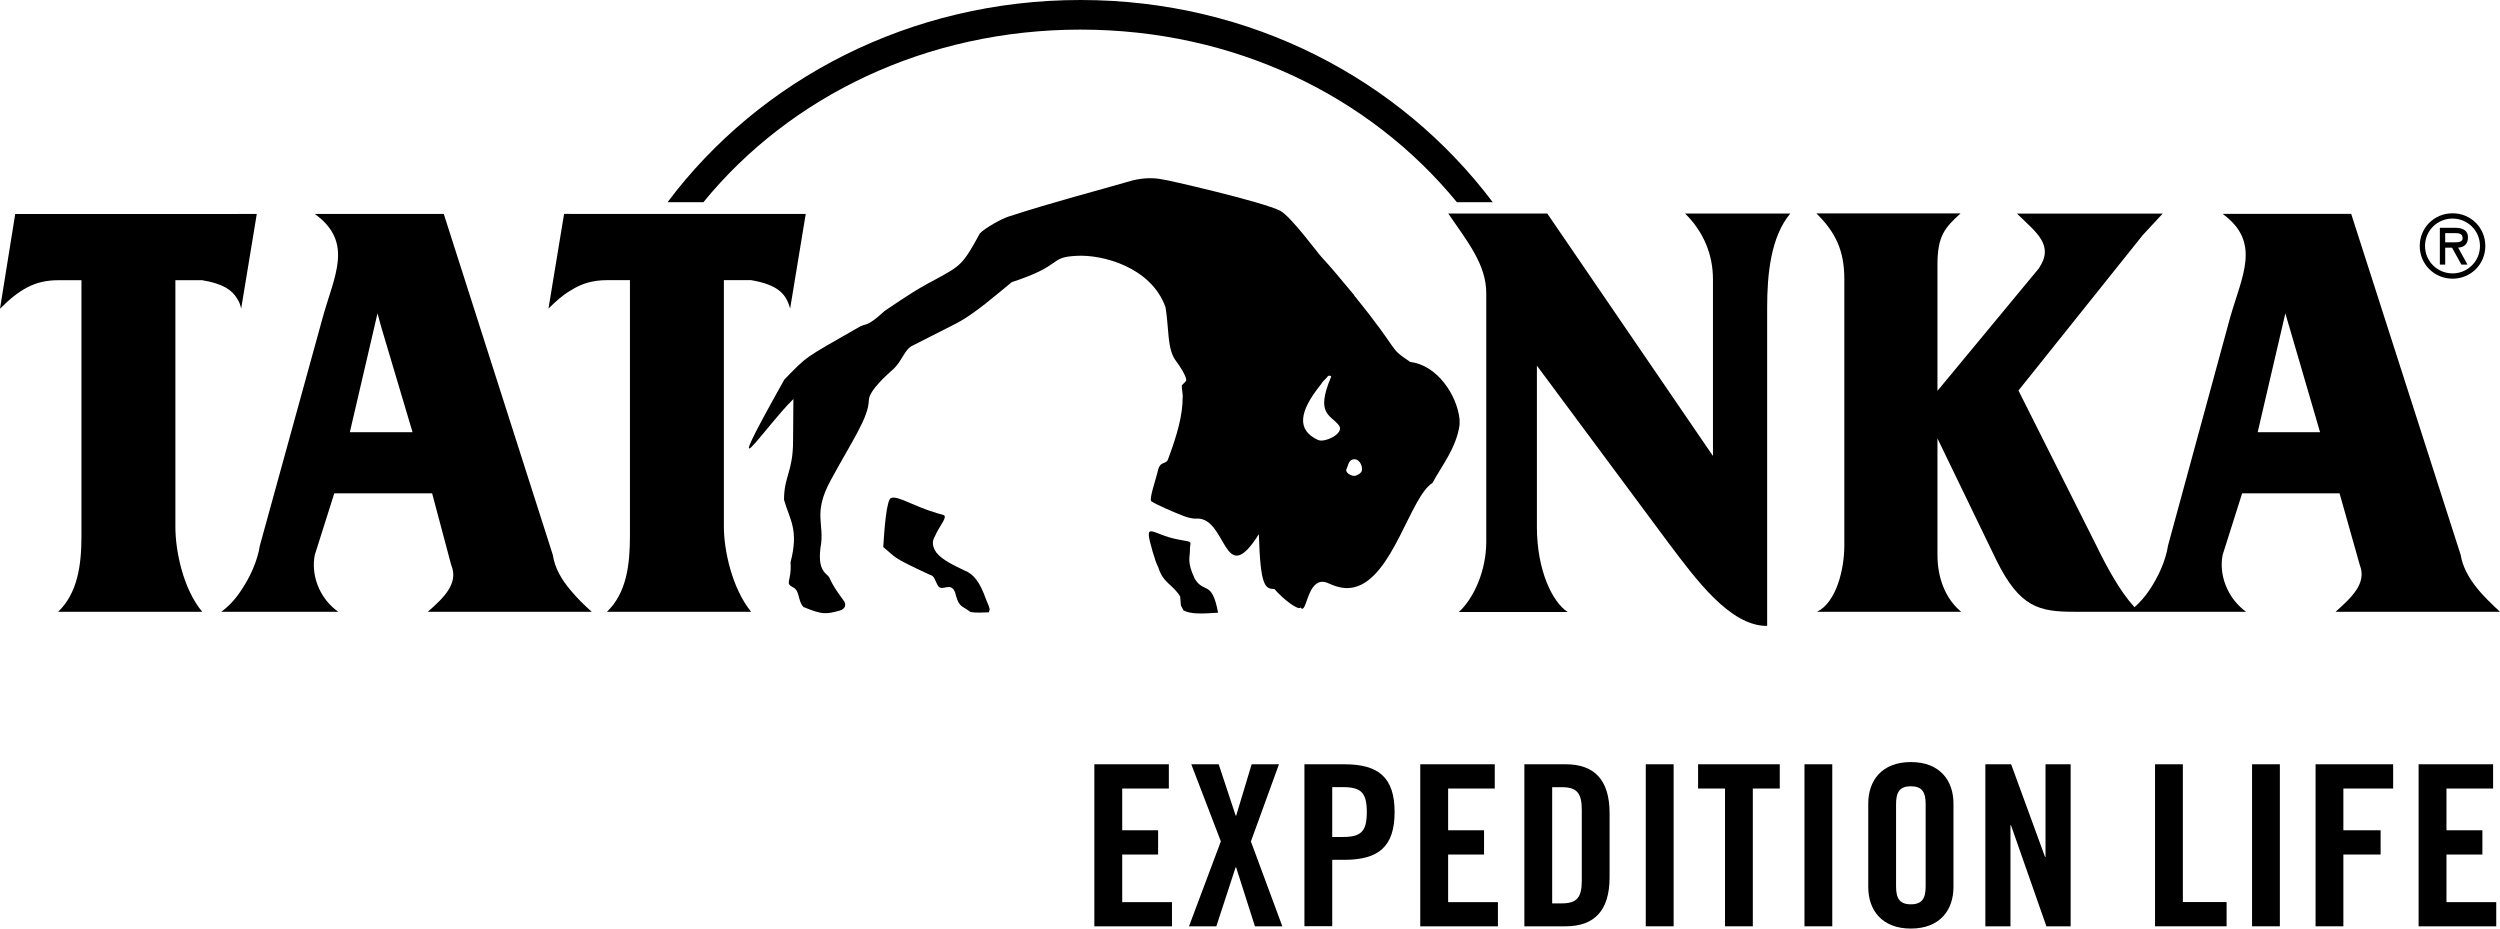
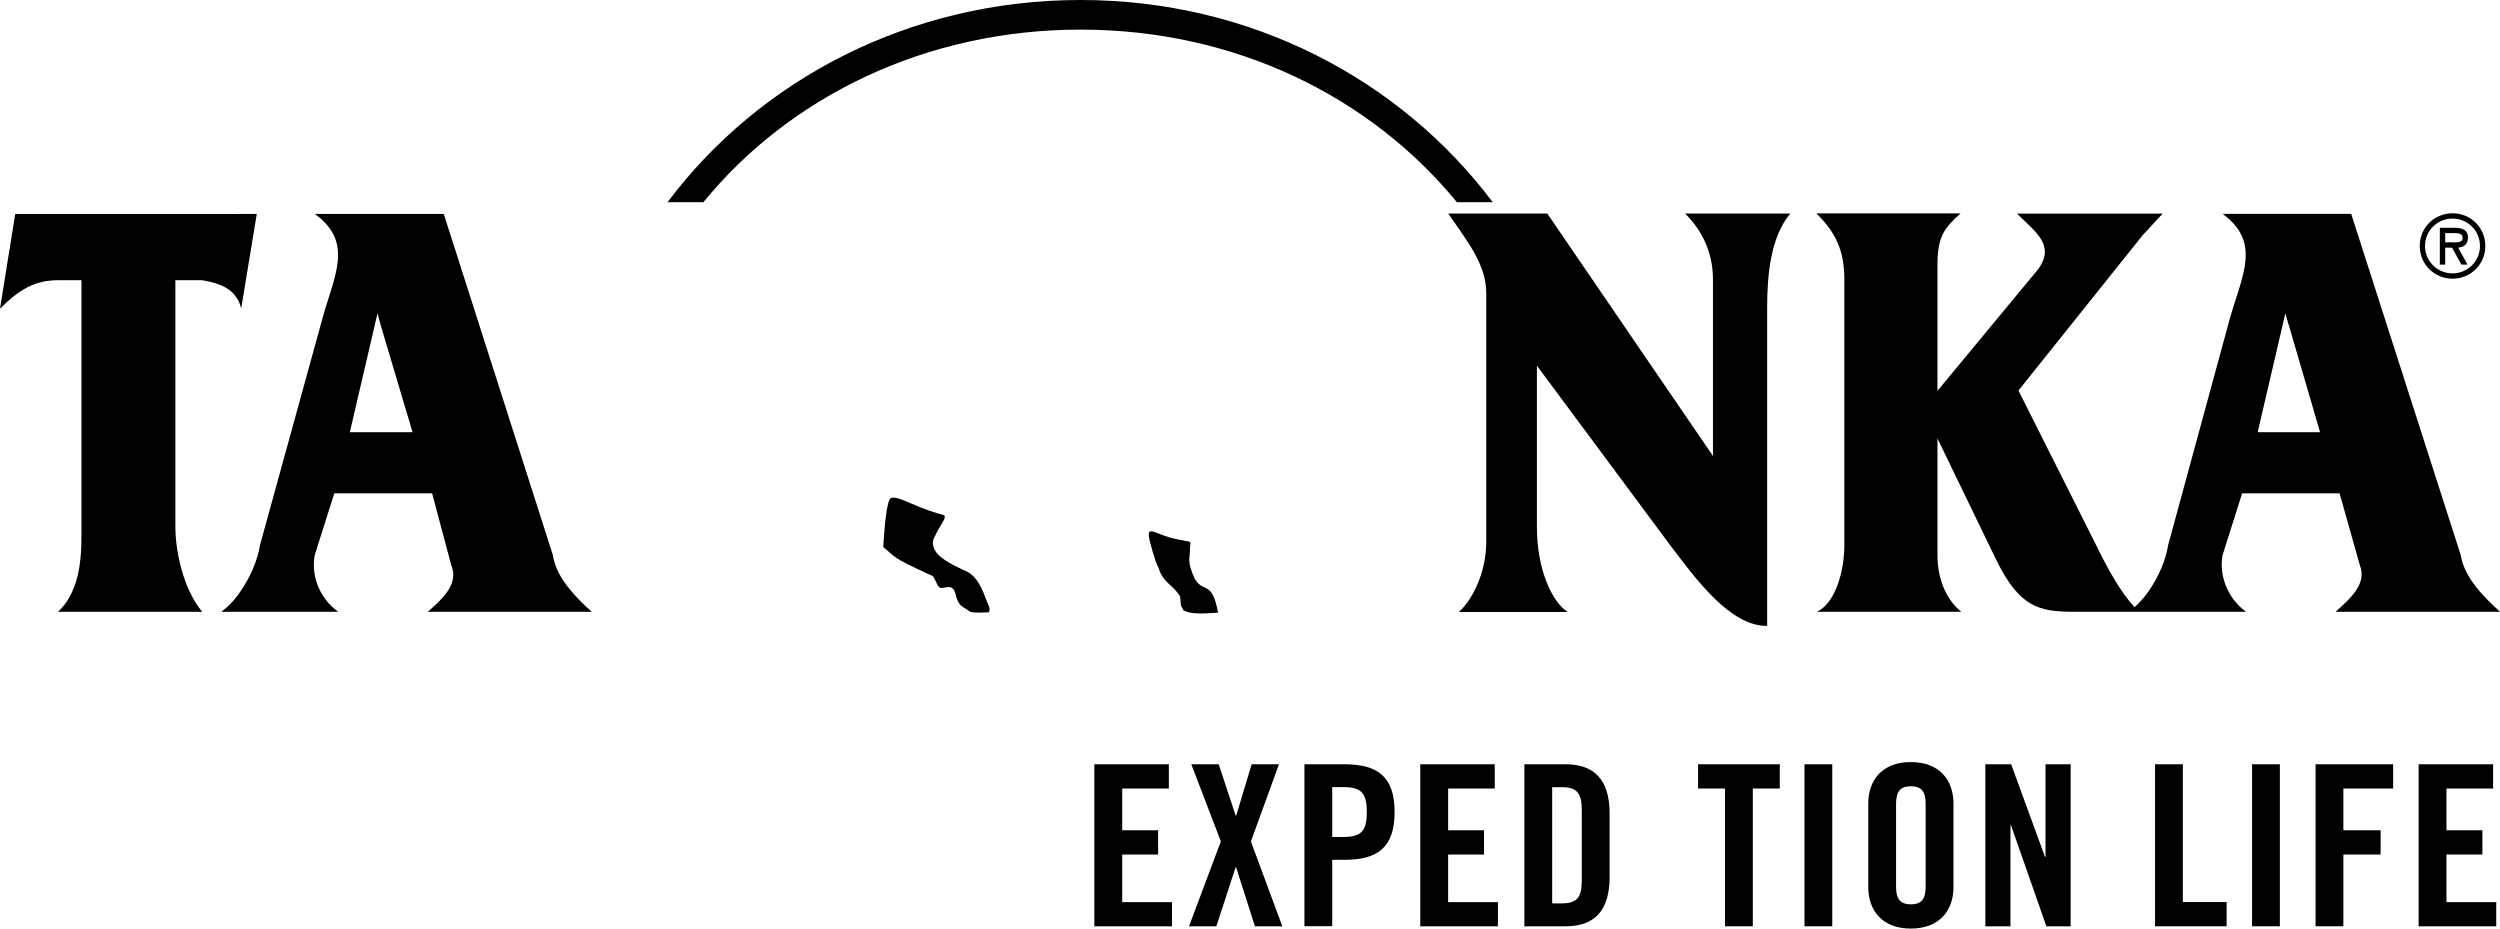
<svg xmlns="http://www.w3.org/2000/svg" width="175" height="65" viewBox="0 0 175 65" fill="none">
  <path d="M46.727 14.156C53.165 5.568 63.694 0 75.638 0C87.582 0 98.03 5.568 104.493 14.156H101.984C95.901 6.735 86.438 2.073 75.638 2.073C64.838 2.073 55.294 6.735 49.236 14.156H46.727Z" fill="black" />
  <path d="M16.61 14.976H17.975L16.882 21.604C16.826 21.36 16.746 21.112 16.61 20.924C16.254 20.296 15.602 19.859 14.158 19.615H12.277V36.881C12.277 38.518 12.793 41.191 14.158 42.828H4.066C5.431 41.52 5.702 39.554 5.702 37.538V19.615H4.066C2.429 19.615 1.337 20.272 0 21.609L1.065 14.981H16.61V14.976Z" fill="black" />
  <path d="M28.878 30.253L26.669 22.833L26.426 21.933L24.489 30.253H28.878ZM39.927 42.824H29.948C31.064 41.843 32.128 40.835 31.584 39.55L30.248 34.531H23.401L22.036 38.842C21.764 40.206 22.308 41.843 23.673 42.824H15.49C15.982 42.467 16.446 41.979 16.826 41.407C17.506 40.427 18.027 39.254 18.191 38.19L22.58 22.261C23.396 19.287 24.789 16.97 22.036 14.976H31.064L38.698 38.846C38.834 39.775 39.327 40.591 39.927 41.299C40.391 41.871 40.935 42.392 41.428 42.828H39.927V42.824Z" fill="black" />
-   <path d="M39.927 14.976H56.401L55.309 21.604C55.037 20.596 54.493 19.939 52.579 19.611H50.671V36.876C50.671 38.513 51.243 41.187 52.579 42.824H42.487C43.852 41.515 44.096 39.55 44.096 37.533V19.611H42.487C41.479 19.611 40.687 19.855 39.922 20.347C39.406 20.647 38.914 21.084 38.393 21.599L39.486 14.972H39.922L39.927 14.976Z" fill="black" />
  <path d="M104.038 20.521C104.038 18.527 102.743 16.937 101.379 14.948H108.31L119.907 31.918V19.54C119.907 17.875 119.288 16.257 117.956 14.948H125.319C123.954 16.585 123.701 19.189 123.701 21.534V43.813C121.084 43.842 118.655 40.46 116.854 38.086L107.583 25.596V36.89C107.583 39.92 108.671 42.153 109.736 42.838H102.124C103.189 41.857 104.038 39.92 104.038 37.927V20.521Z" fill="black" />
  <path d="M160.219 22.777L159.975 21.933L158.038 30.253H162.404L160.223 22.781L160.219 22.777ZM151.383 14.958L149.995 16.454L141.292 27.336L146.745 38.19C147.482 39.714 148.438 41.454 149.418 42.505C149.775 42.181 150.127 41.796 150.427 41.351C151.083 40.394 151.599 39.249 151.763 38.185L156.101 22.256C156.945 19.282 158.31 16.965 155.585 14.972H164.584L172.247 38.842C172.519 40.507 173.94 41.843 175 42.824H163.492C164.585 41.843 165.701 40.835 165.185 39.55L163.769 34.531H156.95L155.585 38.842C155.313 40.206 155.885 41.843 157.222 42.824H145.193C142.741 42.824 141.376 42.523 139.739 39.198L135.622 30.689V38.842C135.622 40.858 136.466 42.167 137.287 42.824H127.195C128.531 42.167 129.103 39.878 129.103 38.185V19.531C129.103 17.538 128.484 16.248 127.148 14.939H137.24C136.124 15.947 135.622 16.529 135.622 18.523V27.359L142.712 18.795C143.829 17.158 142.553 16.29 141.188 14.953H151.388L151.383 14.958Z" fill="black" />
  <path d="M169.382 17.219C169.382 15.943 170.395 14.93 171.68 14.93C172.965 14.93 173.973 15.943 173.973 17.219C173.973 18.494 172.96 19.508 171.68 19.508C170.4 19.508 169.382 18.494 169.382 17.219ZM169.752 17.219C169.752 18.297 170.625 19.137 171.675 19.137C172.726 19.137 173.598 18.297 173.598 17.219C173.598 16.14 172.726 15.3 171.675 15.3C170.625 15.3 169.752 16.135 169.752 17.219ZM172.726 18.523H172.299L171.642 17.336H171.164V18.523H170.789V15.947H171.872C172.336 15.947 172.758 16.088 172.758 16.628C172.758 17.134 172.416 17.322 172.069 17.331L172.721 18.518L172.726 18.523ZM171.164 16.318V16.961H171.558C171.91 16.961 172.383 17.017 172.383 16.67C172.383 16.341 172.111 16.318 171.802 16.318H171.159H171.164Z" fill="black" />
  <path d="M65.537 40.769C65.537 40.769 65.588 40.872 65.612 40.919C65.888 41.599 66.671 40.464 66.925 41.726C67.154 42.509 67.356 42.406 67.933 42.838C68.163 42.861 68.163 42.913 69.222 42.861C69.274 42.584 69.373 42.786 69.021 41.951C68.589 40.741 68.163 40.183 67.506 39.93C66.826 39.601 65.94 39.198 65.537 38.668C65.307 38.316 65.185 37.936 65.461 37.505L65.565 37.279C65.841 36.749 66.371 36.116 66.019 36.041C65.841 35.99 65.719 35.962 65.565 35.915C63.82 35.385 62.887 34.7 62.38 34.855C62.052 34.953 61.902 37.101 61.827 38.293C62.788 39.076 62.334 38.949 64.983 40.188C65.26 40.314 65.311 40.239 65.541 40.769H65.537Z" fill="black" />
  <path d="M82.484 37.767C80.567 37.416 80.013 36.295 80.693 38.645C80.946 39.376 80.796 39.099 81.096 39.756C81.425 40.816 82.105 40.919 82.611 41.754L82.663 42.387L82.841 42.716C82.841 42.716 82.841 42.73 82.864 42.739C83.371 42.992 84.102 42.969 85.265 42.889C84.839 40.591 84.304 41.576 83.647 40.539C83.043 39.278 83.319 39.024 83.296 38.415C83.296 38.011 83.498 37.936 82.991 37.861C82.968 37.861 82.48 37.767 82.48 37.767H82.484Z" fill="black" />
-   <path d="M98.706 25.328C97.088 24.24 98.176 24.85 94.79 20.68V20.657C93.805 19.47 93.116 18.645 92.516 18.002C92.164 17.622 90.419 15.22 89.636 14.765C88.45 14.132 81.401 12.519 81.401 12.566C80.951 12.467 80.191 12.397 79.258 12.636C76.754 13.363 73.804 14.118 70.601 15.159C70.114 15.31 68.974 15.947 68.594 16.332C67.379 18.579 67.206 18.607 65.565 19.517L64.969 19.836C64.186 20.267 63.642 20.605 61.925 21.764C60.711 22.875 60.688 22.622 60.209 22.852C56.143 25.178 56.57 24.873 54.905 26.567C50.005 35.31 53.517 29.901 55.538 27.931L55.515 30.84C55.515 33.039 54.882 33.316 54.882 34.986C55.262 36.351 55.942 37.059 55.337 39.357C55.44 40.722 54.882 40.797 55.538 41.126C55.993 41.355 55.843 42.087 56.246 42.491C57.583 43.044 57.813 42.997 58.774 42.744C59.206 42.617 59.252 42.289 59.051 42.036C57.888 40.469 58.244 40.544 57.864 40.216C57.386 39.812 57.334 39.179 57.433 38.344C57.761 36.651 56.851 35.994 58.164 33.593C59.656 30.84 60.791 29.25 60.819 28.011C60.842 27.326 62.08 26.243 62.587 25.788C63.168 25.206 63.318 24.498 63.825 24.221L66.957 22.631C68.219 21.975 69.738 20.633 70.822 19.751C74.536 18.537 73.349 18.007 75.371 17.908C77.162 17.805 80.576 18.691 81.584 21.496C81.837 22.96 81.683 24.442 82.316 25.263C82.592 25.619 83.033 26.327 83.033 26.581C83.071 26.674 82.869 26.825 82.733 26.961C82.696 27.2 82.822 27.561 82.785 27.857C82.785 29.029 82.424 30.394 81.758 32.158C81.631 32.538 81.2 32.233 81.049 32.964C80.9 33.598 80.416 34.962 80.595 35.089C80.923 35.314 82.053 35.811 82.869 36.126C83.197 36.252 83.502 36.304 83.676 36.304C85.922 36.079 85.594 41.407 88.121 37.392C88.225 41.13 88.576 41.205 89.209 41.234C89.918 42.045 90.926 42.749 91.029 42.523C91.46 43.082 91.46 40.807 92.52 40.727C92.675 40.718 92.825 40.751 93.05 40.854C93.707 41.158 94.265 41.234 94.795 41.107C97.496 40.464 98.71 34.766 100.277 33.804C100.858 32.692 101.946 31.379 102.171 29.737V29.357C101.993 27.641 100.582 25.544 98.71 25.338L98.706 25.328ZM92.516 30.84C92.389 30.844 92.314 30.816 92.239 30.788C90.799 30.108 90.874 28.87 92.492 26.872L92.516 26.82C92.642 26.642 92.82 26.515 92.947 26.341C92.999 26.266 93.224 26.29 93.172 26.393C92.061 29.02 93.149 29.02 93.725 29.779C94.077 30.235 93.144 30.816 92.511 30.84H92.516ZM95.296 33.035C95.198 33.161 94.968 33.311 94.79 33.311C94.565 33.311 94.237 33.11 94.237 32.931C94.237 32.88 94.237 32.856 94.288 32.753C94.387 32.552 94.415 32.148 94.795 32.148H94.818C95.198 32.148 95.451 32.73 95.296 33.035Z" fill="black" />
  <path d="M76.604 64.841V53.499H81.819V55.197H78.555V58.119H81.068V59.817H78.555V63.147H82.039V64.845H76.609L76.604 64.841Z" fill="black" />
  <path d="M85.462 58.902L83.39 53.499H85.308L86.499 57.097H86.532L87.615 53.499H89.528L87.563 58.902L89.763 64.841H87.845L86.527 60.708H86.494L85.144 64.841H83.23L85.458 58.902H85.462Z" fill="black" />
  <path d="M91.31 64.841V53.499H94.105C96.506 53.499 97.622 54.428 97.622 56.843C97.622 59.259 96.506 60.188 94.105 60.188H93.256V64.836H91.31V64.841ZM93.256 58.588H94.011C95.282 58.588 95.676 58.194 95.676 56.843C95.676 55.492 95.282 55.099 94.011 55.099H93.256V58.588Z" fill="black" />
  <path d="M99.418 64.841V53.499H104.633V55.197H101.369V58.119H103.883V59.817H101.369V63.147H104.854V64.845H99.423L99.418 64.841Z" fill="black" />
  <path d="M106.706 53.499H109.595C111.607 53.499 112.671 54.597 112.671 56.923V61.416C112.671 63.743 111.602 64.841 109.595 64.841H106.706V53.499ZM108.652 63.236H109.328C110.364 63.236 110.725 62.842 110.725 61.651V56.689C110.725 55.497 110.364 55.103 109.328 55.103H108.652V63.241V63.236Z" fill="black" />
-   <path d="M115.204 64.841V53.499H117.154V64.841H115.204Z" fill="black" />
+   <path d="M115.204 64.841H117.154V64.841H115.204Z" fill="black" />
  <path d="M120.751 55.197H118.866V53.499H124.583V55.197H122.697V64.841H120.751V55.197Z" fill="black" />
  <path d="M126.313 64.841V53.499H128.259V64.841H126.313Z" fill="black" />
  <path d="M130.778 56.248C130.778 54.648 131.72 53.344 133.76 53.344C135.8 53.344 136.743 54.648 136.743 56.248V62.092C136.743 63.696 135.8 65 133.76 65C131.72 65 130.778 63.696 130.778 62.092V56.248ZM132.724 62.045C132.724 62.894 132.977 63.302 133.76 63.302C134.543 63.302 134.796 62.894 134.796 62.045V56.295C134.796 55.446 134.543 55.038 133.76 55.038C132.977 55.038 132.724 55.446 132.724 56.295V62.045Z" fill="black" />
  <path d="M138.975 64.841V53.499H140.78L143.153 59.986H143.186V53.499H144.945V64.841H143.247L140.766 57.758H140.733V64.841H138.975Z" fill="black" />
  <path d="M150.853 64.841V53.499H152.8V63.143H155.862V64.841H150.853Z" fill="black" />
  <path d="M157.644 64.841V53.499H159.59V64.841H157.644Z" fill="black" />
  <path d="M162.09 64.841V53.499H167.52V55.197H164.036V58.119H166.643V59.817H164.036V64.841H162.09Z" fill="black" />
  <path d="M169.302 64.841V53.499H174.517V55.197H171.253V58.119H173.767V59.817H171.253V63.147H174.737V64.845H169.307L169.302 64.841Z" fill="black" />
</svg>